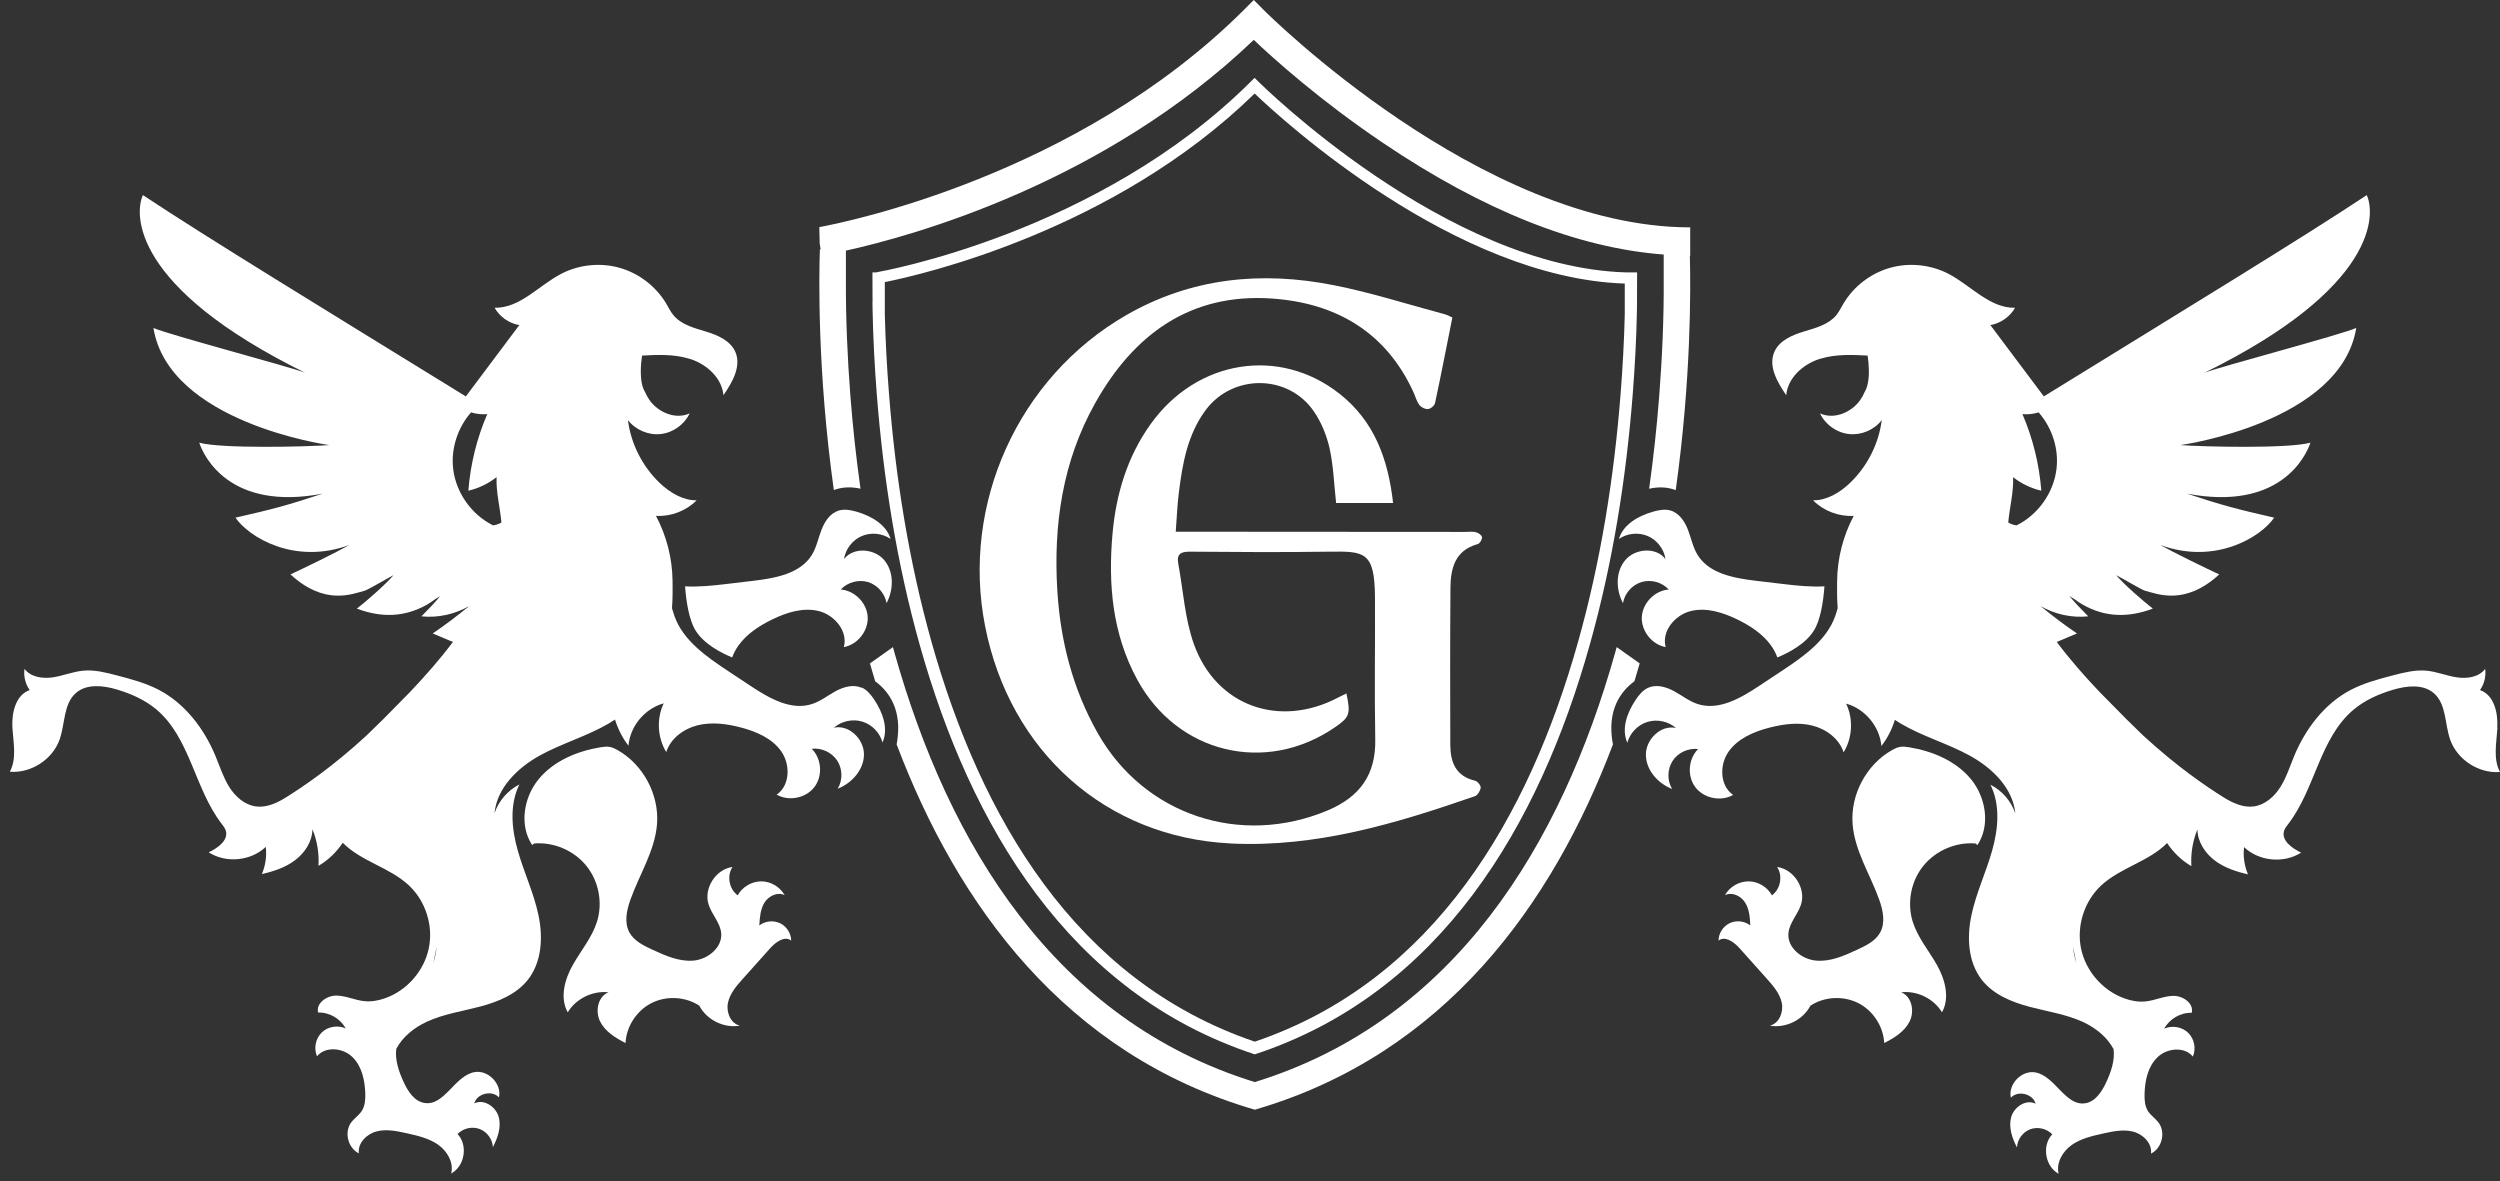
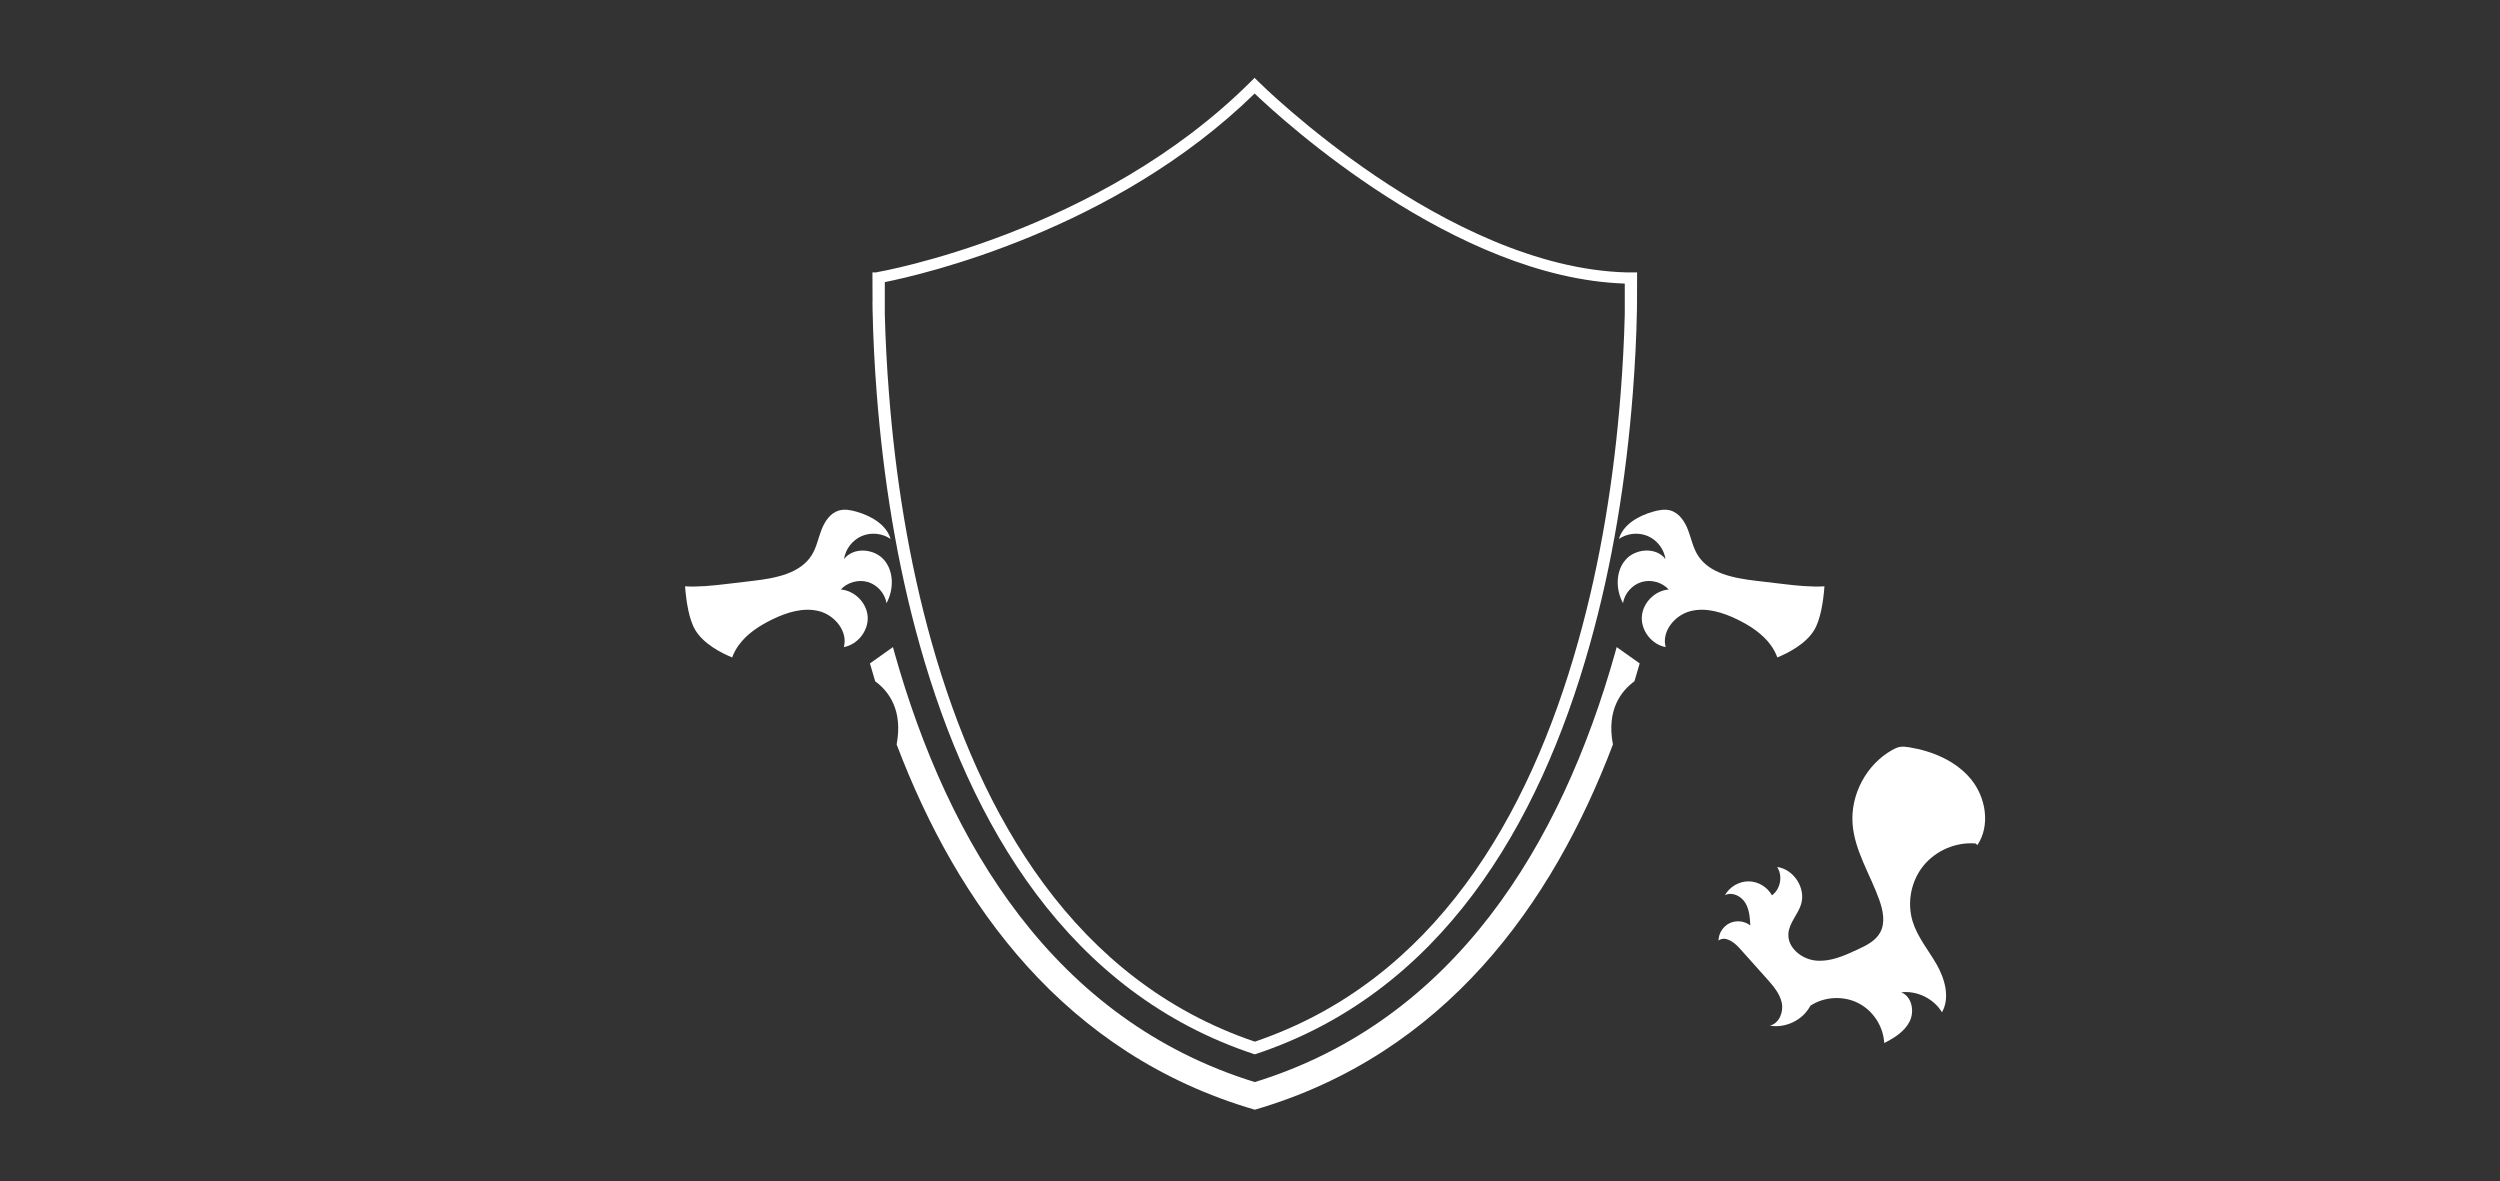
<svg xmlns="http://www.w3.org/2000/svg" width="127" height="60" viewBox="0 0 127 60" fill="none">
  <rect x="0" y="0" width="127" height="60" fill="#333333" stroke="none" />
  <path d="M83.029 34.609C83.12 34.307 83.211 34.004 83.296 33.701L82.127 32.872C82.101 32.963 82.079 33.053 82.053 33.144C79.311 42.883 73.916 51.826 63.744 54.97C53.573 51.829 48.175 42.883 45.436 33.144C45.41 33.053 45.388 32.963 45.362 32.872L44.193 33.701C44.278 34.004 44.369 34.307 44.459 34.609C45.132 35.102 45.881 36.061 45.549 37.815C48.629 45.944 54.092 53.561 63.744 56.373C73.397 53.561 78.857 45.944 81.937 37.818C81.602 36.061 82.354 35.102 83.029 34.609Z" fill="white" />
-   <path d="M39.62 46.897C39.286 46.739 38.863 46.787 38.573 47.013C38.596 46.614 38.624 46.196 38.834 45.853C39.047 45.514 39.507 45.29 39.862 45.477C39.629 45.053 39.152 44.77 38.667 44.773C38.181 44.773 37.708 45.058 37.475 45.483C37.038 45.166 36.913 44.492 37.211 44.042C36.362 44.156 35.741 45.123 35.993 45.938C36.155 46.456 36.595 46.878 36.638 47.415C36.694 48.142 35.956 48.734 35.23 48.799C34.501 48.861 33.8 48.547 33.135 48.241C32.69 48.035 32.216 47.803 31.977 47.373C31.702 46.875 31.83 46.255 32.02 45.718C32.477 44.427 33.269 43.228 33.377 41.864C33.493 40.367 32.676 38.839 31.367 38.101C31.245 38.033 31.12 37.971 30.984 37.945C30.825 37.914 30.661 37.937 30.499 37.962C29.312 38.16 28.123 38.655 27.363 39.583C26.599 40.511 26.369 41.929 27.036 42.931L27.127 42.849C28.129 42.764 29.159 43.205 29.789 43.986C30.419 44.767 30.627 45.865 30.328 46.821C30.076 47.625 29.511 48.287 29.097 49.022C28.682 49.758 28.43 50.689 28.841 51.425C29.261 50.731 30.107 50.318 30.913 50.409C30.374 50.615 30.226 51.365 30.482 51.883C30.737 52.401 31.259 52.723 31.776 52.986C31.819 52.14 32.344 51.337 33.099 50.955C33.856 50.573 34.816 50.624 35.525 51.088C35.903 51.815 36.779 52.245 37.588 52.103C37.112 51.996 36.879 51.413 36.981 50.938C37.083 50.462 37.418 50.078 37.745 49.713C38.207 49.198 38.667 48.683 39.13 48.165C39.408 47.854 39.867 47.523 40.194 47.783C40.188 47.415 39.958 47.056 39.626 46.897H39.62Z" fill="white" />
  <path d="M34.801 29.785C34.861 30.563 35 31.477 35.326 32.015C35.749 32.711 36.629 33.166 37.194 33.398C37.273 33.181 37.384 32.974 37.517 32.787C37.943 32.196 38.576 31.786 39.232 31.466C39.972 31.107 40.815 30.841 41.613 31.047C42.41 31.254 43.086 32.08 42.867 32.872C43.568 32.745 44.116 32.049 44.079 31.341C44.042 30.634 43.421 30 42.711 29.947C43.052 29.579 43.608 29.426 44.09 29.567C44.573 29.712 44.953 30.145 45.036 30.64C45.404 29.952 45.419 29.038 44.913 28.447C44.408 27.855 43.341 27.782 42.876 28.404C42.95 27.895 43.301 27.437 43.773 27.233C44.244 27.029 44.823 27.086 45.243 27.38C45.024 26.642 44.255 26.209 43.511 25.994C43.222 25.912 42.91 25.849 42.617 25.934C42.178 26.062 41.897 26.486 41.732 26.913C41.567 27.338 41.482 27.799 41.244 28.187C40.656 29.146 39.385 29.372 38.267 29.505C37.807 29.559 37.344 29.615 36.885 29.669C36.2 29.751 35.485 29.825 34.798 29.785H34.801Z" fill="white" />
-   <path d="M43.764 34.938C43.347 34.751 42.856 34.892 42.453 35.11C42.053 35.328 41.687 35.622 41.252 35.764C40.182 36.115 39.064 35.464 38.128 34.844C37.742 34.59 37.356 34.332 36.97 34.077C35.868 33.347 34.699 32.532 34.259 31.288C34.214 31.16 34.177 31.03 34.137 30.897C34.18 30.357 34.168 29.797 34.166 29.516C34.154 28.368 33.862 27.222 33.323 26.206C34.081 26.251 34.855 25.954 35.389 25.417C34.679 25.422 34.026 25.02 33.513 24.534C32.633 23.693 32.051 22.545 31.898 21.339C32.281 21.837 32.937 22.117 33.561 22.05C34.188 21.982 34.767 21.569 35.034 21C34.325 21.328 33.433 20.955 32.988 20.315C32.903 20.191 32.834 20.061 32.772 19.922C32.772 19.919 32.766 19.916 32.766 19.913C32.65 19.729 32.59 19.478 32.568 19.22C32.514 18.657 32.619 18.063 32.619 18.063C33.408 18.02 34.214 17.989 34.966 18.21C35.068 18.235 35.119 18.255 35.119 18.255C35.937 18.535 36.677 19.22 36.751 20.078C37.205 19.418 37.676 18.603 37.353 17.87C37.1 17.302 36.459 17.024 35.86 16.843C35.264 16.662 34.611 16.495 34.214 16.017C34.066 15.839 33.964 15.63 33.848 15.429C33.328 14.554 32.468 13.889 31.489 13.609C30.51 13.329 29.426 13.437 28.521 13.904C27.374 14.495 26.418 15.661 25.126 15.635C25.387 16.094 25.858 16.427 26.381 16.515C25.475 17.723 24.57 18.931 23.665 20.137C16.618 15.794 10.504 12.067 7.26 9.911C6.826 10.851 6.656 14.58 15.499 18.934C14.713 18.626 8.566 17.005 7.794 16.66C8.572 21.458 16.629 22.599 16.728 22.61C15.553 22.698 11.248 22.799 10.121 22.488C10.351 23.184 11.677 25.977 16.393 25.077C14.608 25.668 13.859 25.866 11.963 26.297C12.624 27.27 14.94 28.716 17.747 27.686C17.1 28.054 15.431 28.868 14.756 29.18C16.498 30.784 17.895 30.173 18.533 30.006C18.689 29.966 19.842 29.284 19.989 29.219C19.589 29.698 18.528 30.614 18.128 30.917C19.362 31.384 20.548 31.364 21.695 30.713C21.843 30.631 21.979 30.535 22.112 30.433C22.152 30.413 22.189 30.391 22.226 30.368C22.277 30.337 22.325 30.306 22.37 30.272C22.072 30.637 21.74 30.974 21.408 31.31C22.246 31.398 23.108 31.206 23.835 30.787C23.205 31.307 22.586 31.769 21.982 32.179L23.009 32.612C22.342 33.5 21.601 34.34 20.829 35.155L19.464 36.539C19.186 36.813 18.908 37.085 18.627 37.357C16.887 38.961 15.403 39.96 14.549 40.495C14.083 40.786 13.547 41.041 13.002 40.967C12.429 40.893 11.955 40.469 11.648 39.982C11.342 39.496 11.168 38.938 10.947 38.406C10.368 37.014 9.397 35.735 8.058 35.039C7.391 34.694 6.659 34.499 5.932 34.309C5.382 34.165 4.814 34.018 4.246 34.069C3.718 34.114 3.219 34.326 2.694 34.408C2.169 34.488 1.561 34.4 1.244 33.978C1.192 34.355 1.289 34.745 1.508 35.056C0.792 35.305 0.585 36.219 0.631 36.975C0.679 37.73 0.858 38.539 0.5 39.204C1.578 39.289 2.668 38.585 3.029 37.566C3.313 36.763 3.216 35.755 3.863 35.198C4.408 34.728 5.234 34.819 5.924 35.022C6.65 35.237 7.36 35.551 7.942 36.038C9.659 37.481 9.883 40.053 11.248 41.833C11.333 41.946 11.427 42.056 11.469 42.192C11.62 42.682 11.066 43.081 10.601 43.298C11.481 43.864 12.744 43.743 13.501 43.021C13.558 43.488 13.487 43.969 13.303 44.402C13.907 44.266 14.512 44.065 15.003 43.689C15.494 43.313 15.866 42.741 15.871 42.121C16.112 42.71 16.217 43.352 16.178 43.986C16.674 43.697 17.094 43.29 17.412 42.812C18.34 43.757 19.793 44.062 20.77 44.976C21.624 45.774 22.021 47.028 21.783 48.171C21.547 49.314 20.685 50.307 19.583 50.703C19.24 50.828 18.871 50.895 18.508 50.859C18.025 50.81 17.568 50.578 17.08 50.576C16.595 50.576 16.041 50.966 16.161 51.436C16.728 51.419 17.293 51.744 17.56 52.245C17.163 52.061 16.654 52.146 16.342 52.452C16.03 52.757 15.931 53.261 16.104 53.66C16.53 53.139 17.418 53.224 17.9 53.694C18.383 54.163 18.536 54.876 18.556 55.55C18.564 55.85 18.545 56.169 18.386 56.424C18.241 56.653 18 56.806 17.838 57.024C17.475 57.519 17.676 58.32 18.23 58.589C18.164 58.074 18.621 57.61 19.124 57.477C19.626 57.344 20.16 57.457 20.668 57.57C21.224 57.694 21.794 57.825 22.26 58.153C22.725 58.481 23.057 59.064 22.921 59.613C23.611 59.242 23.784 58.178 23.245 57.61C23.523 57.315 23.983 57.211 24.363 57.352C24.743 57.494 25.021 57.873 25.038 58.277C25.285 57.802 25.478 57.25 25.331 56.733C25.186 56.215 24.573 55.81 24.093 56.053C24.229 55.547 24.993 55.363 25.348 55.748C25.501 55.057 24.788 54.33 24.093 54.466C23.086 54.661 22.581 56.189 21.567 56.031C21.054 55.952 20.727 55.448 20.509 54.975C20.262 54.444 20.057 53.849 20.131 53.281C20.449 52.672 21.045 52.197 21.684 51.903C22.538 51.509 23.483 51.374 24.391 51.133C25.299 50.893 26.225 50.516 26.809 49.781C27.524 48.881 27.593 47.616 27.354 46.493C27.119 45.37 26.619 44.32 26.304 43.214C25.989 42.11 25.875 40.877 26.386 39.849C25.796 40.149 25.331 40.687 25.121 41.312C25.243 40.028 26.287 39.009 27.419 38.381C28.552 37.756 29.823 37.402 30.939 36.745C31.041 36.686 31.143 36.621 31.242 36.553C31.39 37.031 31.62 37.487 31.926 37.883C32.006 36.893 32.755 35.993 33.717 35.73C33.345 36.505 33.397 37.47 33.845 38.203C34.069 37.51 34.73 37.02 35.437 36.845C36.144 36.669 36.893 36.765 37.6 36.946C38.397 37.15 39.212 37.495 39.686 38.166C40.16 38.837 40.137 39.903 39.456 40.367C40.072 40.721 40.94 40.548 41.371 39.982C41.803 39.419 41.743 38.536 41.235 38.039C41.735 37.976 42.257 38.222 42.532 38.641C42.805 39.063 42.816 39.637 42.555 40.067C43.282 39.782 43.889 39.097 43.889 38.319C43.889 37.541 43.123 36.797 42.362 36.969C42.748 36.63 43.316 36.508 43.807 36.658C44.3 36.808 44.701 37.224 44.831 37.719C45.146 37.014 44.84 36.188 44.414 35.546C44.246 35.294 44.048 35.048 43.773 34.923L43.764 34.938ZM22.007 48.929L22.186 48.089C22.155 48.374 22.095 48.657 22.007 48.929ZM25.353 26.605C25.257 26.647 25.157 26.673 25.052 26.69C23.954 26.149 23.162 25.029 23.02 23.815C22.901 22.788 23.25 21.724 23.929 20.949C24.192 21.031 24.474 21.062 24.752 21.037C24.221 22.27 23.897 23.589 23.792 24.927C24.314 24.808 24.805 24.571 25.226 24.239C25.226 24.245 25.226 24.248 25.226 24.254C25.197 25.02 25.404 25.779 25.473 26.543C25.436 26.565 25.396 26.588 25.356 26.605H25.353Z" fill="white" />
  <path d="M100.362 42.849L100.452 42.931C101.119 41.929 100.887 40.511 100.126 39.583C99.362 38.655 98.176 38.157 96.99 37.962C96.831 37.937 96.666 37.914 96.505 37.945C96.368 37.971 96.243 38.033 96.121 38.101C94.81 38.839 93.996 40.367 94.112 41.864C94.217 43.228 95.012 44.427 95.469 45.718C95.659 46.255 95.787 46.875 95.511 47.373C95.276 47.803 94.799 48.035 94.353 48.241C93.689 48.55 92.988 48.864 92.259 48.799C91.529 48.736 90.791 48.142 90.851 47.415C90.894 46.878 91.336 46.453 91.495 45.938C91.748 45.123 91.126 44.156 90.278 44.042C90.576 44.492 90.451 45.169 90.014 45.483C89.784 45.056 89.307 44.773 88.822 44.773C88.337 44.773 87.86 45.053 87.627 45.477C87.982 45.29 88.442 45.514 88.654 45.853C88.867 46.193 88.896 46.612 88.915 47.013C88.626 46.784 88.203 46.736 87.868 46.897C87.533 47.056 87.303 47.412 87.301 47.783C87.627 47.523 88.087 47.854 88.365 48.165C88.828 48.68 89.287 49.195 89.75 49.713C90.073 50.075 90.411 50.462 90.513 50.938C90.615 51.413 90.38 51.996 89.906 52.103C90.715 52.245 91.592 51.815 91.969 51.088C92.679 50.624 93.638 50.573 94.396 50.955C95.154 51.337 95.676 52.143 95.718 52.986C96.232 52.726 96.757 52.401 97.013 51.883C97.268 51.365 97.12 50.618 96.581 50.409C97.39 50.315 98.233 50.728 98.653 51.425C99.064 50.689 98.809 49.755 98.398 49.022C97.983 48.287 97.418 47.627 97.166 46.821C96.868 45.865 97.075 44.767 97.705 43.986C98.335 43.205 99.365 42.764 100.367 42.849H100.362Z" fill="white" />
  <path d="M84.865 25.934C84.576 25.849 84.264 25.912 83.972 25.994C83.228 26.206 82.459 26.639 82.24 27.38C82.663 27.086 83.239 27.029 83.71 27.233C84.182 27.437 84.534 27.895 84.607 28.404C84.142 27.779 83.075 27.853 82.57 28.447C82.064 29.038 82.079 29.955 82.448 30.64C82.53 30.145 82.91 29.712 83.393 29.567C83.875 29.423 84.431 29.576 84.772 29.947C84.062 30 83.444 30.631 83.404 31.341C83.367 32.049 83.915 32.745 84.616 32.872C84.397 32.08 85.073 31.254 85.87 31.047C86.668 30.841 87.511 31.107 88.251 31.466C88.907 31.786 89.54 32.196 89.966 32.787C90.099 32.974 90.21 33.181 90.289 33.398C90.854 33.166 91.734 32.711 92.157 32.015C92.483 31.477 92.625 30.563 92.682 29.785C91.992 29.825 91.28 29.751 90.596 29.669C90.136 29.615 89.673 29.559 89.213 29.505C88.095 29.372 86.821 29.146 86.236 28.187C85.998 27.799 85.913 27.338 85.748 26.913C85.584 26.489 85.303 26.062 84.863 25.934H84.865Z" fill="white" />
-   <path d="M126.861 36.975C126.909 36.219 126.702 35.305 125.984 35.056C126.203 34.745 126.296 34.355 126.248 33.978C125.93 34.403 125.323 34.49 124.798 34.408C124.273 34.329 123.773 34.114 123.245 34.069C122.678 34.021 122.113 34.165 121.559 34.309C120.833 34.499 120.098 34.694 119.434 35.039C118.091 35.735 117.123 37.014 116.544 38.406C116.323 38.938 116.15 39.496 115.843 39.982C115.537 40.469 115.06 40.893 114.49 40.967C113.945 41.038 113.408 40.786 112.943 40.495C112.089 39.96 110.607 38.961 108.865 37.357C108.586 37.085 108.305 36.813 108.027 36.539L106.662 35.155C105.89 34.343 105.149 33.503 104.483 32.612L105.51 32.179C104.905 31.769 104.287 31.307 103.657 30.787C104.383 31.208 105.246 31.398 106.083 31.31C105.751 30.974 105.419 30.637 105.121 30.272C105.169 30.306 105.218 30.337 105.266 30.368C105.303 30.391 105.342 30.41 105.379 30.433C105.513 30.535 105.649 30.631 105.797 30.713C106.943 31.367 108.129 31.384 109.364 30.917C108.967 30.614 107.902 29.698 107.502 29.219C107.65 29.284 108.799 29.963 108.958 30.006C109.597 30.173 110.993 30.781 112.736 29.18C112.06 28.868 110.391 28.054 109.744 27.686C112.551 28.716 114.867 27.267 115.528 26.297C113.633 25.864 112.883 25.668 111.098 25.077C115.812 25.977 117.14 23.184 117.37 22.488C116.244 22.799 111.935 22.698 110.763 22.61C110.863 22.599 118.92 21.458 119.698 16.66C118.926 17.005 112.781 18.626 111.992 18.934C120.833 14.583 120.665 10.851 120.231 9.911C116.987 12.067 110.874 15.791 103.827 20.137C102.922 18.929 102.016 17.721 101.111 16.515C101.63 16.425 102.104 16.094 102.365 15.635C101.074 15.661 100.118 14.498 98.971 13.904C98.066 13.437 96.981 13.329 96.002 13.609C95.023 13.889 94.16 14.554 93.644 15.429C93.525 15.627 93.425 15.839 93.278 16.017C92.88 16.495 92.228 16.662 91.632 16.843C91.036 17.024 90.391 17.299 90.139 17.87C89.815 18.601 90.289 19.418 90.74 20.078C90.814 19.22 91.555 18.535 92.372 18.255C92.372 18.255 92.421 18.235 92.526 18.21C93.278 17.989 94.087 18.02 94.873 18.063C94.873 18.063 94.978 18.654 94.924 19.217C94.898 19.475 94.841 19.727 94.725 19.913C94.725 19.916 94.719 19.919 94.719 19.922C94.66 20.058 94.592 20.191 94.504 20.315C94.058 20.955 93.167 21.328 92.457 21C92.724 21.569 93.303 21.982 93.93 22.05C94.558 22.117 95.21 21.84 95.594 21.339C95.44 22.545 94.859 23.693 93.979 24.534C93.468 25.023 92.812 25.422 92.103 25.417C92.636 25.954 93.411 26.251 94.169 26.206C93.63 27.222 93.337 28.368 93.326 29.516C93.323 29.797 93.312 30.357 93.354 30.897C93.315 31.027 93.278 31.16 93.232 31.288C92.795 32.532 91.623 33.347 90.522 34.077C90.136 34.332 89.75 34.59 89.364 34.844C88.424 35.467 87.309 36.115 86.239 35.764C85.805 35.622 85.442 35.328 85.039 35.11C84.638 34.892 84.145 34.751 83.728 34.938C83.452 35.062 83.254 35.308 83.086 35.56C82.657 36.202 82.354 37.029 82.669 37.733C82.799 37.238 83.202 36.819 83.693 36.672C84.187 36.522 84.752 36.644 85.138 36.983C84.377 36.808 83.611 37.552 83.611 38.333C83.611 39.114 84.218 39.798 84.945 40.081C84.684 39.651 84.695 39.077 84.968 38.655C85.24 38.234 85.765 37.99 86.265 38.053C85.76 38.553 85.697 39.434 86.129 39.996C86.56 40.56 87.428 40.735 88.044 40.381C87.363 39.92 87.34 38.853 87.814 38.18C88.288 37.51 89.103 37.164 89.9 36.961C90.607 36.779 91.356 36.683 92.063 36.859C92.77 37.034 93.431 37.524 93.655 38.217C94.106 37.484 94.155 36.519 93.783 35.744C94.742 36.007 95.491 36.907 95.574 37.897C95.883 37.501 96.113 37.048 96.258 36.567C96.357 36.635 96.459 36.7 96.561 36.76C97.677 37.416 98.948 37.77 100.081 38.395C101.213 39.02 102.257 40.039 102.379 41.326C102.169 40.698 101.704 40.161 101.114 39.864C101.627 40.891 101.511 42.121 101.196 43.228C100.881 44.331 100.381 45.384 100.146 46.507C99.91 47.63 99.976 48.895 100.691 49.795C101.275 50.528 102.198 50.907 103.109 51.147C104.017 51.388 104.962 51.523 105.816 51.917C106.455 52.211 107.048 52.686 107.369 53.295C107.443 53.864 107.241 54.461 106.991 54.99C106.773 55.459 106.446 55.963 105.933 56.045C104.92 56.203 104.412 54.675 103.407 54.48C102.712 54.344 101.999 55.072 102.152 55.762C102.507 55.377 103.271 55.561 103.407 56.068C102.927 55.824 102.314 56.229 102.169 56.747C102.025 57.264 102.215 57.813 102.462 58.291C102.479 57.887 102.757 57.508 103.137 57.366C103.518 57.225 103.977 57.332 104.255 57.624C103.716 58.19 103.889 59.256 104.579 59.627C104.443 59.075 104.778 58.495 105.24 58.167C105.706 57.839 106.276 57.706 106.832 57.584C107.34 57.471 107.874 57.358 108.376 57.491C108.879 57.624 109.336 58.088 109.27 58.603C109.824 58.337 110.025 57.533 109.662 57.038C109.5 56.82 109.259 56.667 109.114 56.438C108.953 56.184 108.936 55.867 108.944 55.564C108.961 54.891 109.114 54.178 109.6 53.708C110.082 53.238 110.973 53.151 111.396 53.674C111.572 53.275 111.473 52.771 111.158 52.466C110.843 52.16 110.338 52.075 109.94 52.259C110.207 51.758 110.772 51.433 111.339 51.45C111.459 50.98 110.905 50.587 110.42 50.59C109.935 50.59 109.478 50.825 108.992 50.873C108.629 50.91 108.26 50.842 107.917 50.717C106.815 50.321 105.953 49.328 105.717 48.185C105.482 47.042 105.879 45.788 106.73 44.99C107.707 44.077 109.16 43.771 110.088 42.826C110.406 43.304 110.826 43.712 111.322 44C111.283 43.366 111.388 42.721 111.629 42.136C111.637 42.752 112.006 43.327 112.497 43.703C112.988 44.079 113.593 44.28 114.197 44.416C114.013 43.983 113.942 43.502 113.999 43.035C114.756 43.757 116.017 43.876 116.899 43.313C116.434 43.095 115.88 42.696 116.031 42.206C116.073 42.071 116.164 41.96 116.252 41.847C117.617 40.067 117.841 37.498 119.559 36.052C120.138 35.566 120.847 35.252 121.576 35.037C122.266 34.833 123.092 34.742 123.637 35.212C124.284 35.769 124.187 36.777 124.471 37.58C124.832 38.596 125.922 39.303 127 39.218C126.642 38.551 126.821 37.742 126.869 36.989L126.861 36.975ZM102.436 26.69C102.331 26.673 102.229 26.647 102.135 26.605C102.096 26.588 102.056 26.565 102.019 26.543C102.087 25.779 102.294 25.02 102.266 24.254C102.266 24.248 102.266 24.245 102.266 24.239C102.686 24.571 103.18 24.808 103.699 24.927C103.594 23.589 103.271 22.27 102.74 21.037C103.015 21.065 103.296 21.031 103.563 20.949C104.244 21.724 104.593 22.791 104.471 23.815C104.329 25.029 103.537 26.149 102.439 26.69H102.436ZM105.303 48.089L105.482 48.929C105.394 48.657 105.334 48.374 105.303 48.089Z" fill="white" />
  <path d="M44.326 15.596V15.706C44.354 17.141 44.428 18.575 44.539 20.007C44.874 24.31 45.558 28.622 46.727 32.779C49.298 41.915 54.279 50.446 63.742 53.561C73.204 50.446 78.185 41.915 80.753 32.779C81.925 28.62 82.609 24.308 82.944 20.007C83.055 18.575 83.132 17.141 83.157 15.703V15.579C83.157 15.502 83.163 15.426 83.163 15.35H83.16L83.165 13.839H82.649C73.468 13.604 64.031 4.25 63.934 4.154L63.733 3.953L63.532 4.154C55.789 11.872 44.661 13.81 44.55 13.827V13.839H44.32L44.326 15.35H44.32C44.32 15.432 44.323 15.514 44.326 15.596ZM44.95 14.331C46.792 13.963 56.601 11.728 63.736 4.751C65.166 6.117 73.913 14.124 82.538 14.405V15.352V15.969C82.507 17.299 82.433 18.635 82.331 19.962C81.999 24.231 81.324 28.492 80.163 32.617C77.682 41.451 72.894 49.812 63.744 52.916C54.594 49.812 49.809 41.451 47.323 32.617C46.165 28.492 45.487 24.231 45.158 19.962C45.053 18.635 44.982 17.299 44.948 15.969V14.331H44.95Z" fill="white" />
-   <path d="M62.515 42.849C66.858 43.061 70.91 41.839 74.932 40.444C75.068 40.395 75.202 40.166 75.219 40.011C75.227 39.898 75.057 39.688 74.932 39.66C73.945 39.428 73.678 38.712 73.675 37.832C73.666 35.178 73.663 32.524 73.683 29.87C73.692 28.869 73.908 27.963 75.066 27.64C75.173 27.612 75.298 27.403 75.287 27.287C75.278 27.191 75.1 27.069 74.975 27.035C74.802 26.993 74.611 27.021 74.427 27.021C69.812 27.021 65.2 27.015 60.583 27.012H59.728C59.782 26.297 59.805 25.671 59.882 25.054C60.066 23.561 60.322 22.078 61.252 20.827C62.623 18.988 65.442 19.002 66.739 20.892C67.122 21.444 67.394 22.115 67.542 22.771C67.74 23.668 67.769 24.602 67.874 25.552H70.769C70.519 23.337 69.826 21.402 68.05 20.004C64.993 17.596 60.804 18.27 58.463 21.529C57.259 23.204 56.692 25.117 56.513 27.142C56.289 29.703 56.513 32.21 57.77 34.522C59.811 38.276 64.292 39.352 67.794 36.961C68.566 36.434 68.62 36.284 68.399 35.226C68.228 35.308 68.101 35.37 67.976 35.436C64.996 37.003 61.783 35.877 60.651 32.725C60.188 31.432 60.109 30 59.856 28.634C59.763 28.139 59.989 28.02 60.461 28.025C62.816 28.045 65.178 28.059 67.533 28.025C69.313 28.003 69.832 28.014 69.849 30.331C69.863 32.742 69.818 35.153 69.863 37.56C69.897 39.354 69.08 40.48 67.448 41.168C63.018 43.032 58.122 41.408 55.766 37.246C54.495 35 53.868 32.561 53.712 30.003C53.507 26.667 53.976 23.439 55.63 20.488C57.58 16.999 60.464 14.874 64.618 15.166C67.834 15.389 70.394 16.843 71.799 19.913C71.901 20.134 71.961 20.383 72.105 20.573C72.193 20.692 72.403 20.796 72.545 20.782C72.679 20.768 72.874 20.604 72.9 20.474C73.209 19.034 73.49 17.588 73.78 16.128C73.629 16.063 73.524 16 73.411 15.969C71.529 15.466 69.667 14.866 67.76 14.489C64.079 13.759 60.515 14.107 57.203 16.015C51.731 19.172 48.822 25.598 50.042 31.803C51.299 38.206 56.209 42.537 62.504 42.846L62.515 42.849Z" fill="white" />
-   <path d="M41.644 12.39L41.689 12.665H41.65C41.604 14.017 41.516 18.861 42.359 24.896C42.714 24.76 43.162 24.704 43.713 24.825C43.492 23.255 43.321 21.679 43.199 20.109C43.052 18.176 42.961 16.193 42.972 14.235V12.732C46.375 11.98 56.081 9.306 63.69 2.026C64.684 2.968 67.045 5.093 70.227 7.24C75.341 10.698 80.14 12.602 84.516 12.93V14.136C84.531 16.125 84.44 18.148 84.289 20.111C84.167 21.682 83.997 23.258 83.776 24.828C84.326 24.704 84.775 24.763 85.127 24.899C85.913 19.271 85.89 14.679 85.845 12.99C85.85 12.99 85.856 12.99 85.862 12.99V11.55C75.247 11.55 64.312 0.625 64.204 0.515L63.693 0L63.18 0.512C54.725 8.938 42.882 11.306 41.621 11.538L41.641 12.396L41.644 12.39Z" fill="white" />
</svg>